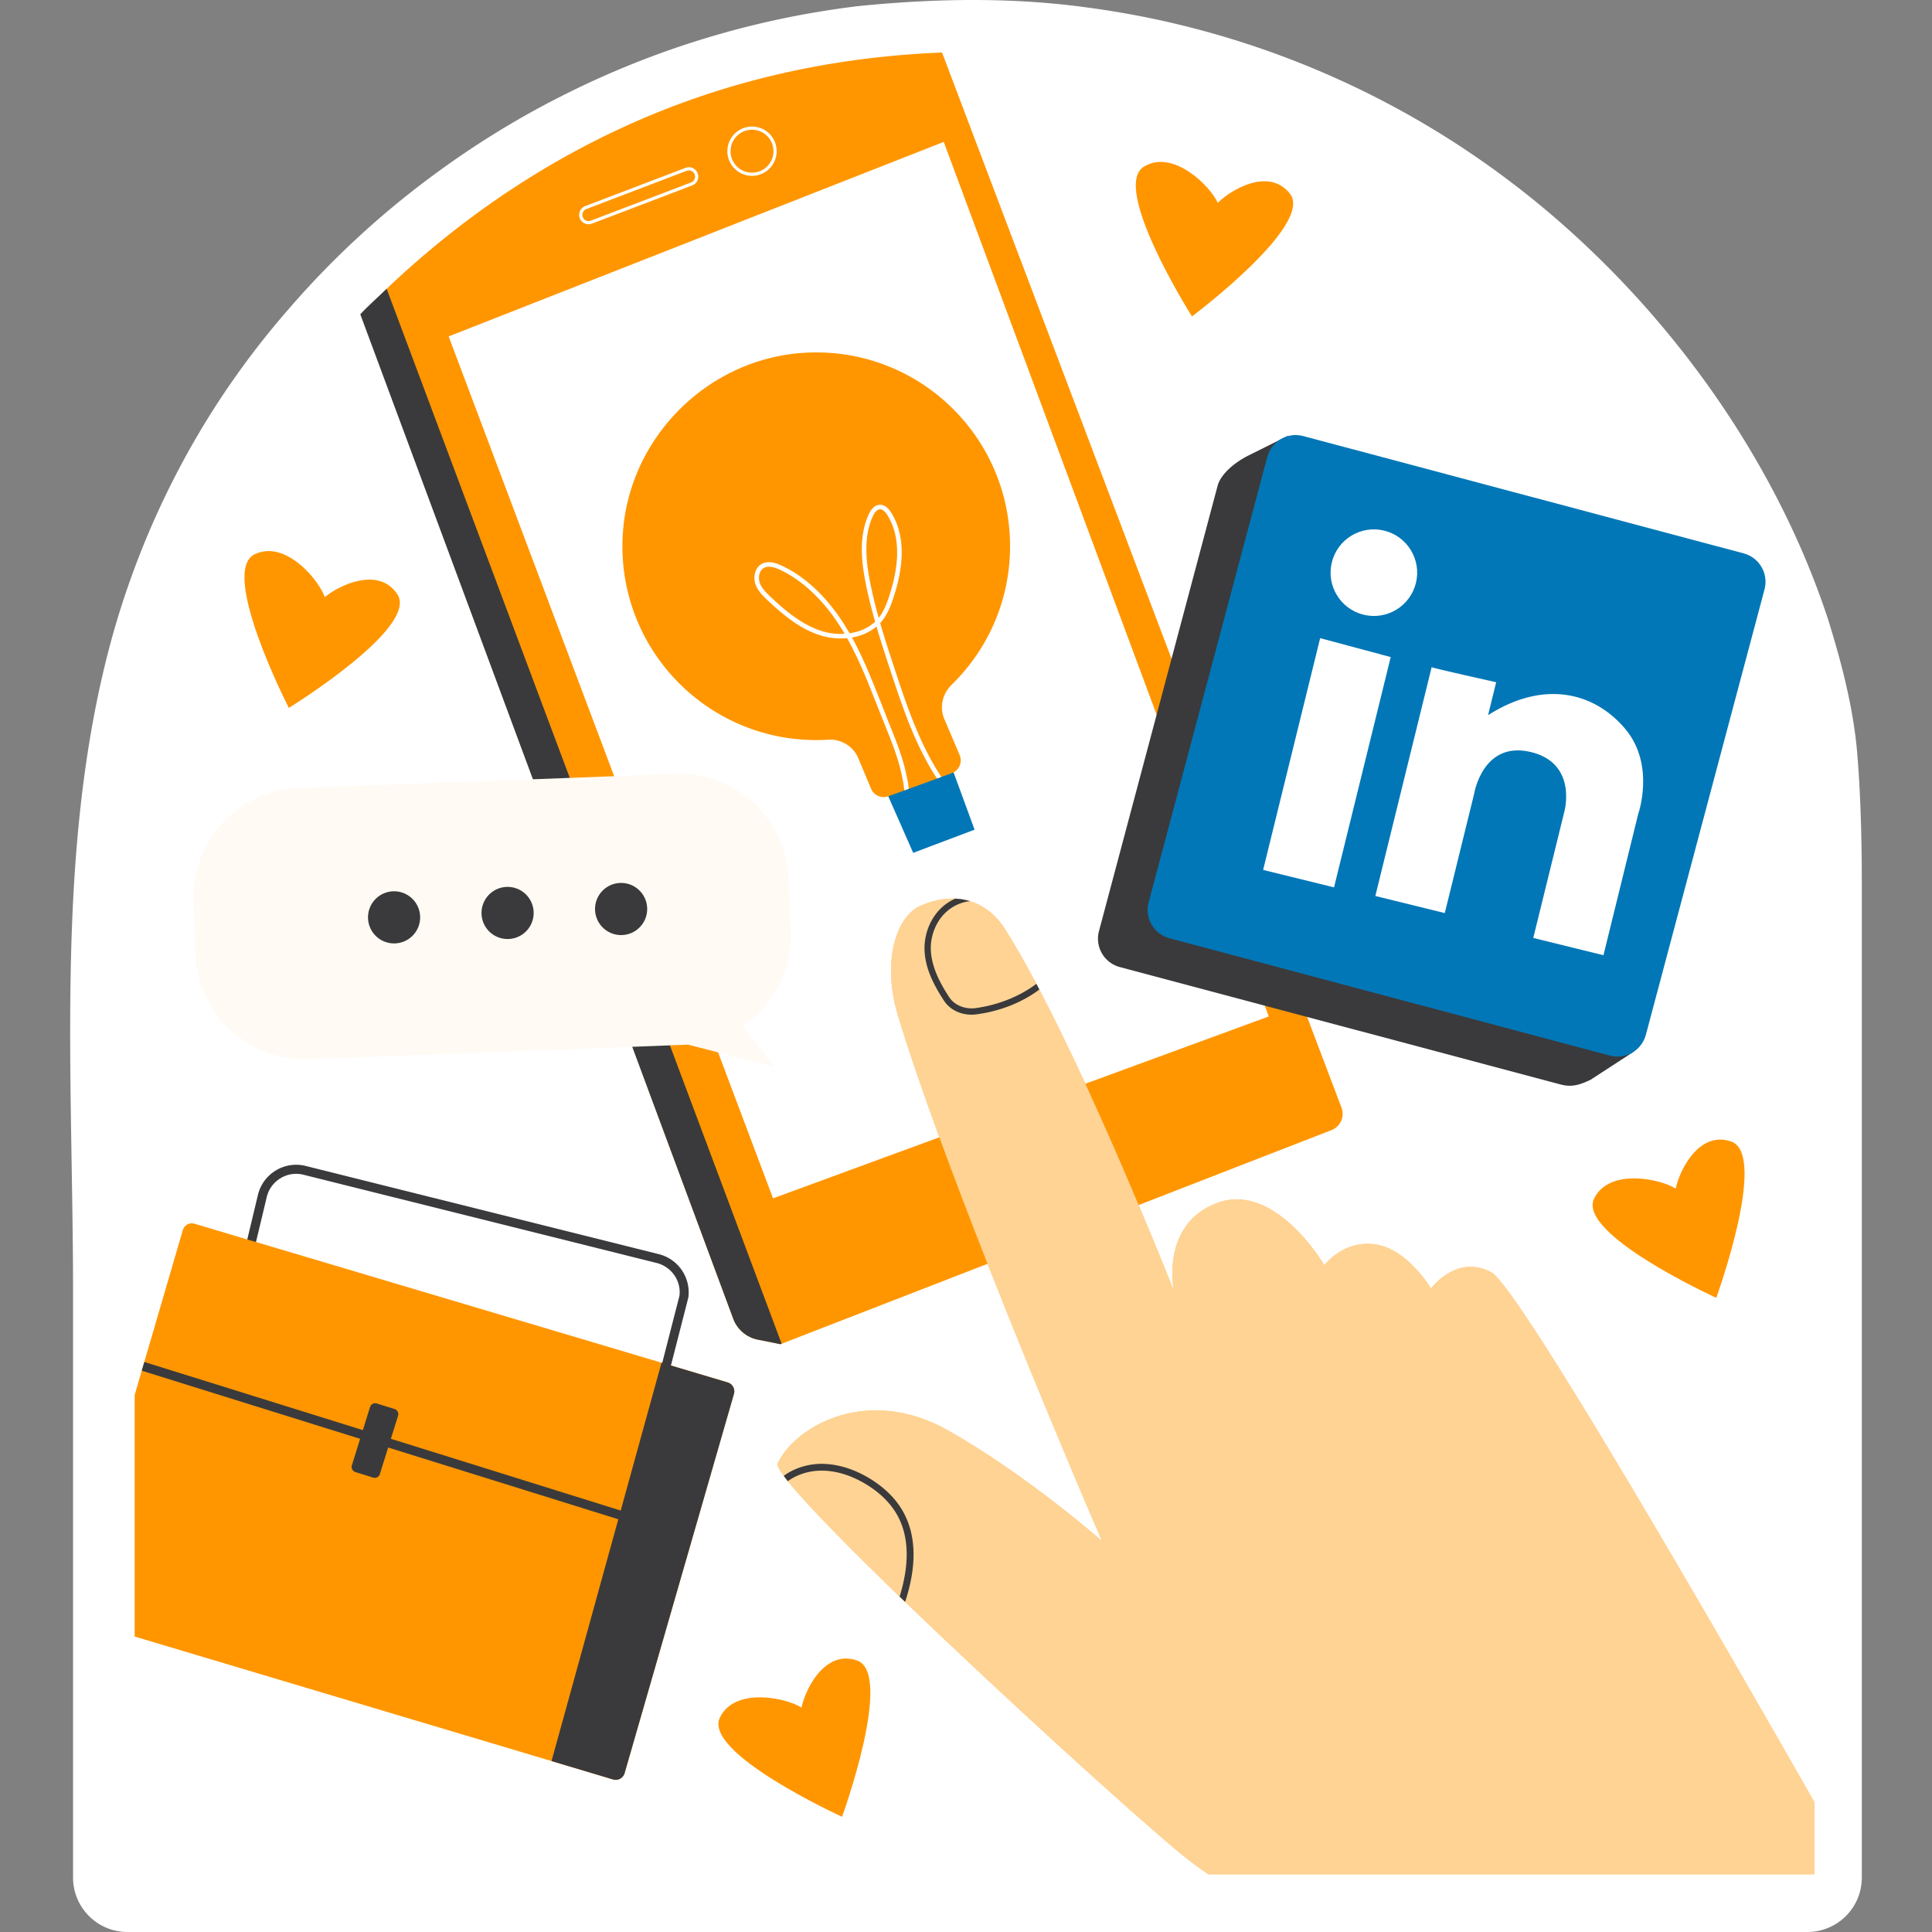
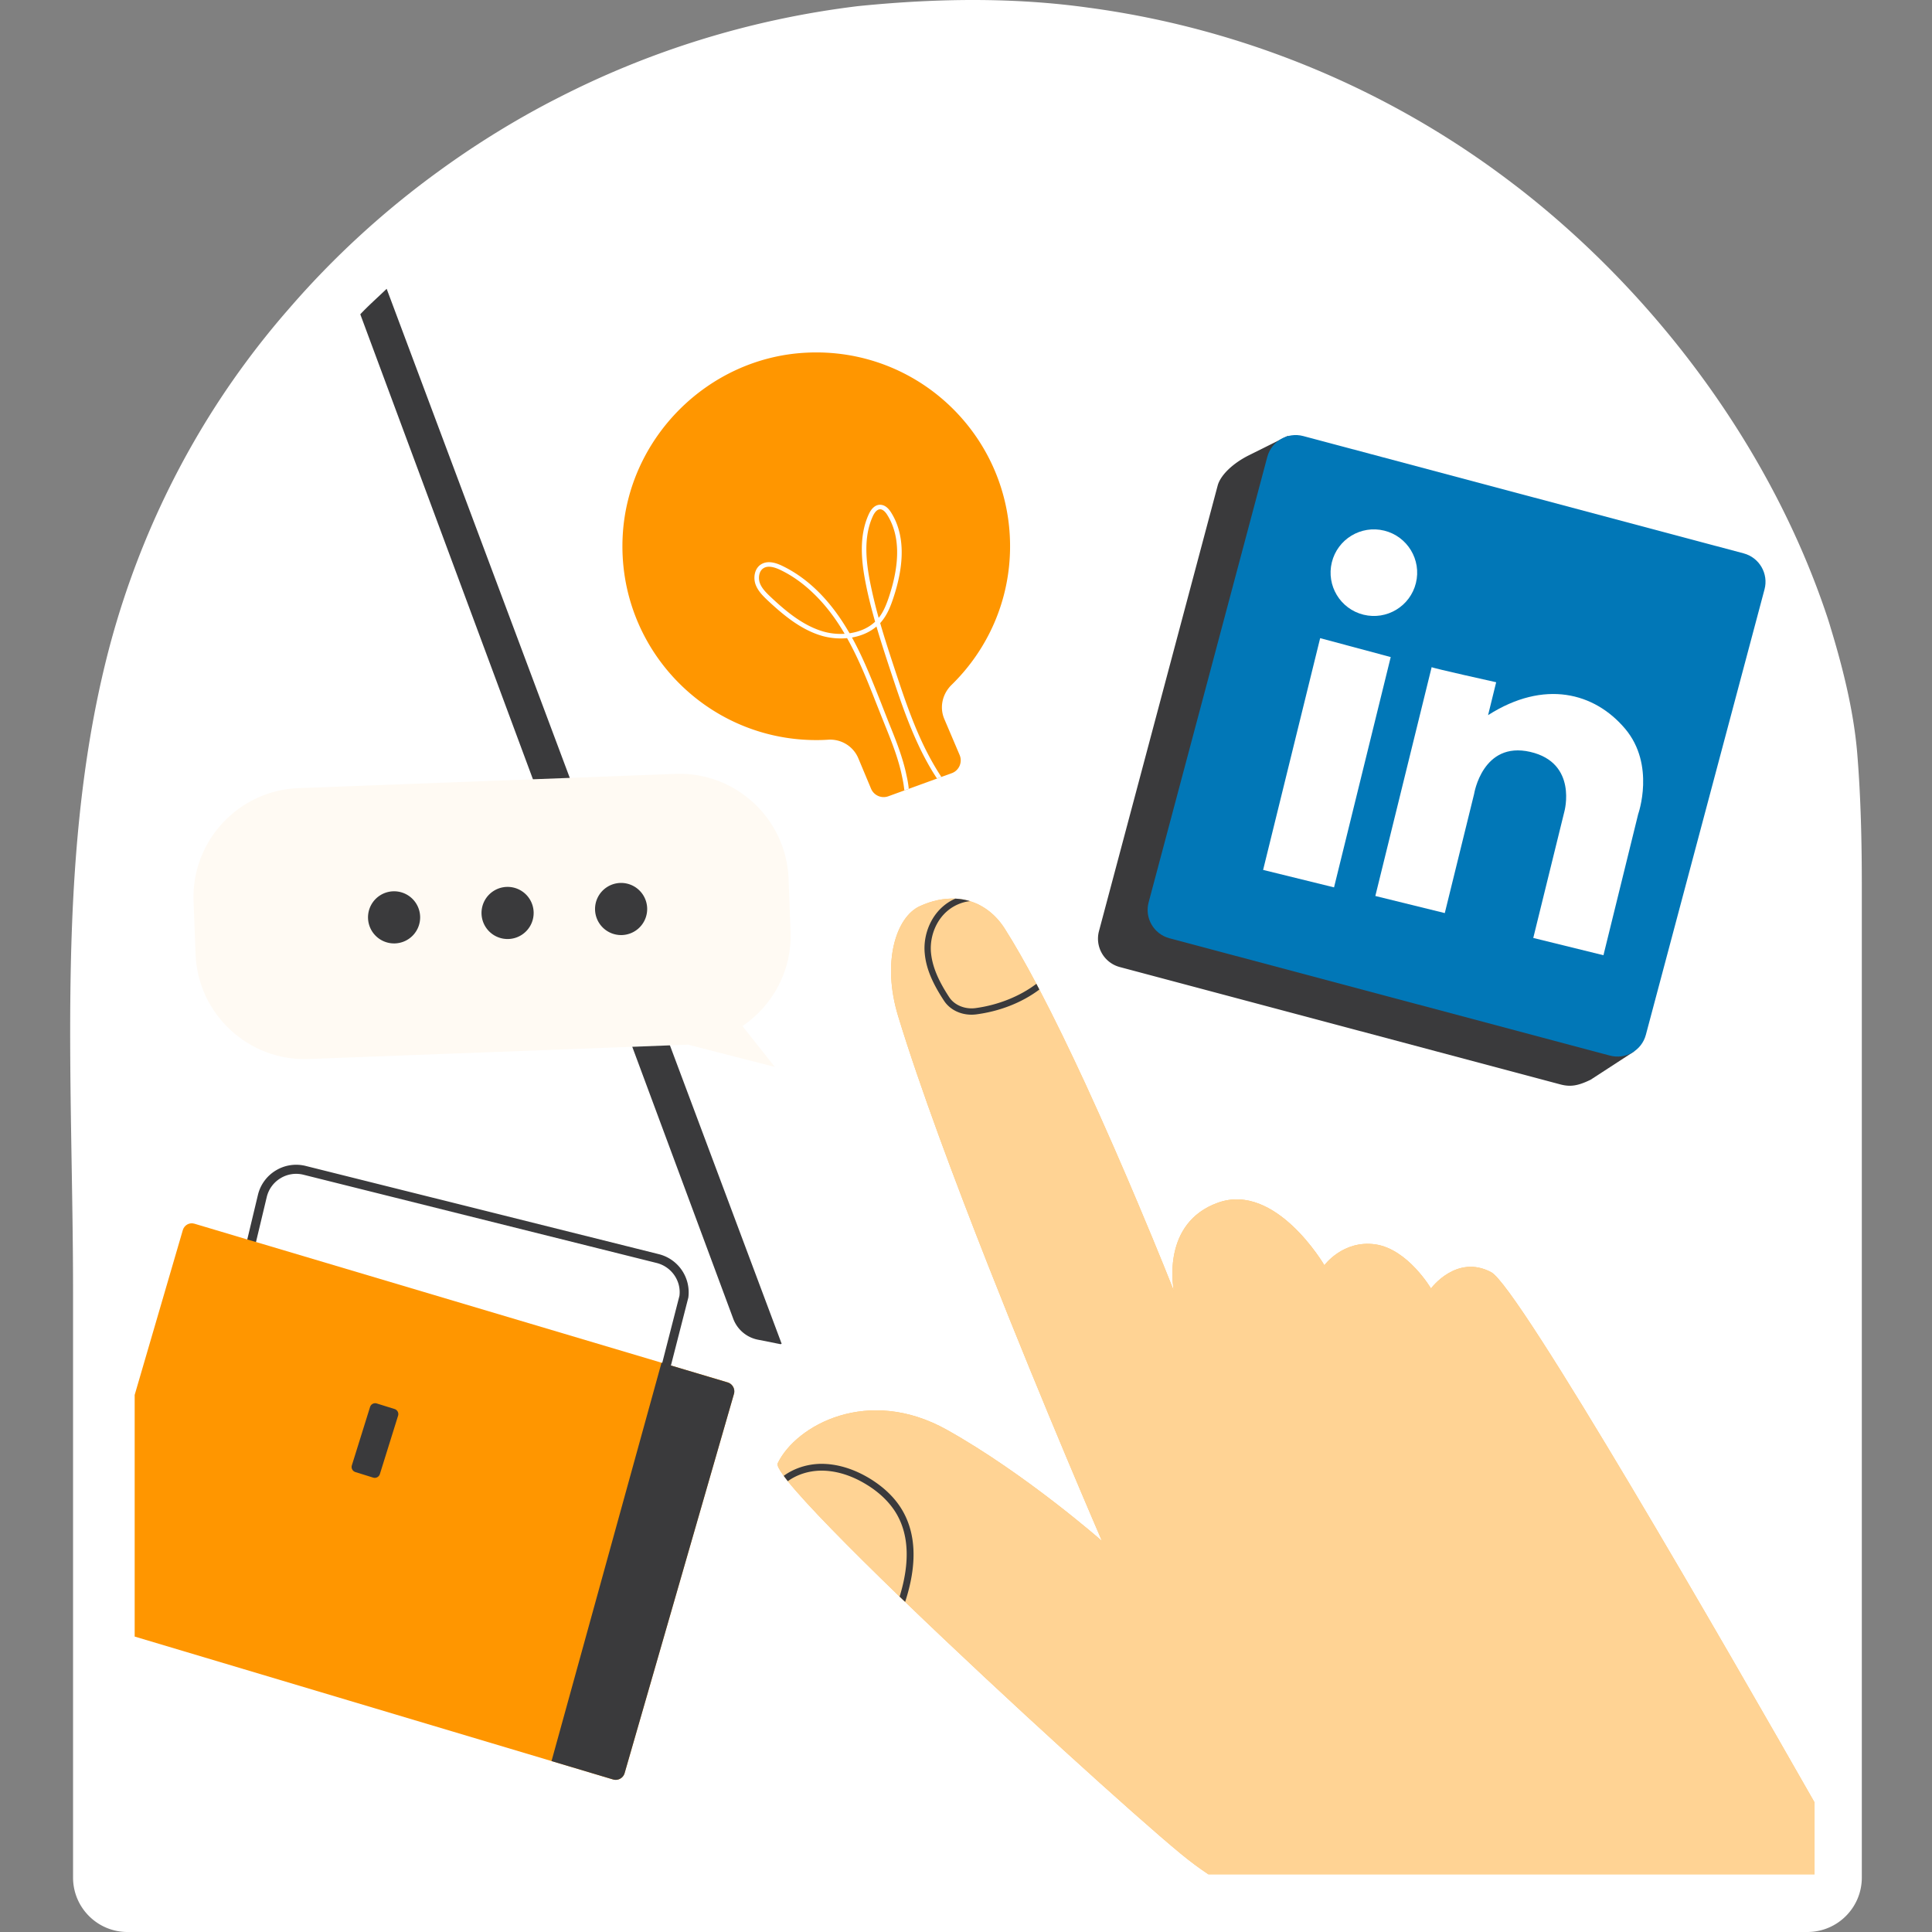
<svg xmlns="http://www.w3.org/2000/svg" version="1.1" width="512" height="512" x="0" y="0" viewBox="0 0 512 512" style="enable-background:new 0 0 512 512" xml:space="preserve" class="">
  <rect x="0" y="0" width="512" height="512" fill="#808080" stroke="none" />
  <g>
    <path d="M33.789 512c-7.968 0-14.428-6.46-14.428-14.428V342.551c0-28.194-1.142-56.384-.63-84.579.506-27.82 2.651-55.783 9.348-82.864 6.967-28.17 19.422-55.065 36.604-78.459a219.175 219.175 0 0 1 12.01-14.971c11.683-13.518 25.048-25.779 39.647-36.357a237.175 237.175 0 0 1 27.915-17.498c.975-.517 1.808-.957 2.642-1.375 25.041-12.99 52.159-21.371 80.41-24.815.24-.029 1.073-.109 1.254-.127 19.961-1.944 40.208-2.251 60.106.556l.235.029c40.476 5.505 79.048 21.479 111.54 46.195.831.629 1.677 1.272 2.499 1.913 36.559 28.541 66.59 69.1 81.288 113.249.308.924.622 1.919.909 2.914 3.626 11.875 6.2 22.961 7.059 33.421.938 11.437 1.205 23.33 1.205 35.097v262.692c0 7.968-6.46 14.428-14.428 14.428H33.789z" style="" fill="#ffffff" data-original="#ffffff" class="" opacity="1" />
-     <path d="M256.084 13.826h4.398c97.384 0 180.016 63.161 209.165 150.753l-.439 2.48 1.297.152c6.736 21.13 10.371 43.645 10.371 67.008v243.445L320.24 496.71H35.69v-63.004l12.963-34.358-12.963-29.679V234.22c0-58.4 22.715-111.495 59.791-150.932l154.171-69.37c2.136-.061 4.28-.092 6.432-.092z" style="" fill="#ffffff" data-original="#c44a5e" class="" opacity="1" />
    <path d="M285.949 461.192a95.843 95.843 0 0 0-6.637-10.172c-8.946-12.024-20.512-21.787-33.762-28.4-2.573-1.274-5.219-2.453-7.912-3.463-8.272-3.174-17.074-5.194-26.211-5.795a108.32 108.32 0 0 0-8.849-.144l-1.106.048a68.153 68.153 0 0 0-5.026.385c-3.03.312-6.012.721-8.945 1.299a90.17 90.17 0 0 0-6.204 1.563c-2.549.722-5.074 1.515-7.527 2.429a90.904 90.904 0 0 0-25.803 15.054c-11.062 9.042-20.007 20.681-26.139 33.955a96.262 96.262 0 0 0-1.539 3.511 96.985 96.985 0 0 0-6.685 25.249h2.597c1.178-8.921 3.559-17.458 6.998-25.394a59.595 59.595 0 0 1 1.611-3.559c6.036-12.528 14.669-23.518 25.249-32.103a88.466 88.466 0 0 1 23.879-13.9 97.577 97.577 0 0 1 7.479-2.501 90.17 90.17 0 0 1 6.204-1.563c2.934-.601 5.916-1.034 8.945-1.347a70.81 70.81 0 0 1 5.026-.385l1.106-.048c3.006-.072 5.964 0 8.898.192 8.777.577 17.266 2.549 25.249 5.603a84.313 84.313 0 0 1 7.262 3.198c14.068 6.926 26.188 17.482 35.205 30.588a99.377 99.377 0 0 1 4.569 7.358c5.723 10.22 9.643 21.642 11.326 33.858h2.621a98.61 98.61 0 0 0-11.879-35.516zM137.337 208.24c-.168-2.621-.409-5.242-.794-7.839a90.253 90.253 0 0 0-9.162-28.448c-6.469-12.721-15.919-23.951-27.558-32.8-1.01-.746-2.044-1.491-3.102-2.26a98.945 98.945 0 0 0-30.612-14.236c-.457.77-.914 1.539-1.347 2.309 11.615 3.054 22.22 8.152 31.454 14.813a62.915 62.915 0 0 1 3.15 2.333c10.941 8.561 19.815 19.358 25.947 31.526 4.136 8.248 7.022 17.122 8.441 26.332.409 2.573.673 5.17.866 7.815.144 2.14.192 4.257.168 6.421a81.275 81.275 0 0 1-.577 8.993 69.617 69.617 0 0 1-.697 5.002l-.192 1.082c-.553 2.958-1.274 5.844-2.092 8.657-2.453 8.465-6.18 16.328-10.869 23.47a76.096 76.096 0 0 1-4.713 6.421c-9.763 12.264-22.652 21.811-37.393 27.823-2.669 1.082-5.387 2.02-8.176 2.886a95.258 95.258 0 0 1-34.387 3.872v2.621c12.312.841 24.336-.674 35.566-4.112a97.947 97.947 0 0 0 11.375-4.304c13.659-6.156 25.658-15.366 34.964-26.885 1.78-2.26 3.511-4.593 5.074-6.998a89.507 89.507 0 0 0 11.278-24.384 97.477 97.477 0 0 0 2.02-8.609l.192-1.082c.289-1.683.529-3.343.722-4.978.337-3.03.577-6.036.625-9.018a82.11 82.11 0 0 0-.171-6.423zM469.784 164.412c-11.652 9.282-24.793 15.443-38.308 18.555a84.402 84.402 0 0 1-3.823.818c-13.683 2.549-27.654 2.092-40.832-1.323a89.33 89.33 0 0 1-25.346-11.038c-2.212-1.395-4.329-2.91-6.445-4.521-1.707-1.299-3.319-2.669-4.93-4.088a89.347 89.347 0 0 1-6.397-6.396 82.618 82.618 0 0 1-3.27-3.824l-.697-.866c-1.852-2.357-3.535-4.809-5.122-7.262-4.737-7.431-8.176-15.438-10.436-23.662-.722-2.549-1.275-5.146-1.731-7.768-2.766-15.438-1.419-31.43 3.799-46.483a91.89 91.89 0 0 1 3.222-8.032 95.417 95.417 0 0 1 18.204-26.789c-.841-.361-1.707-.722-2.573-1.082-7.719 8.152-13.779 17.386-18.204 27.174a101.63 101.63 0 0 0-4.256 11.374c-4.401 14.332-5.411 29.434-2.886 44.03a92.79 92.79 0 0 0 1.9 8.441 89.66 89.66 0 0 0 10.869 24.552 101.043 101.043 0 0 0 5.122 7.214l.697.842a72.228 72.228 0 0 0 3.27 3.847c2.044 2.236 4.136 4.401 6.349 6.397 1.611 1.443 3.222 2.813 4.93 4.112 2.092 1.611 4.232 3.174 6.421 4.593 8.465 5.507 17.723 9.475 27.414 11.903 13.827 3.559 28.496 3.847 42.828.938 1.226-.264 2.477-.529 3.751-.842 13.144-3.251 25.93-9.283 37.339-18.183l-.859-2.631z" style="" fill="#ffffff" data-original="#ffe7d9" class="" opacity="1" />
-     <path d="M352.848 299.499s-51.1 19.839-51.1 19.863l-40.039 15.558-54.563 21.186-.288.12-6.036-1.202a8.79 8.79 0 0 1-6.493-5.507L95.663 83.459a204.666 204.666 0 0 1 6.806-6.926c.361-.361.745-.721 1.13-1.082 20.93-19.624 44.895-35.385 71.587-46.042 23.922-9.551 48.789-14.452 74.466-15.491l105.865 279.641a4.624 4.624 0 0 1-2.669 5.94z" style="" fill="#ff9600" data-original="#905bb7" class="" opacity="1" />
    <path d="m207.146 356.106-.288.12-6.036-1.202a8.79 8.79 0 0 1-6.493-5.507L95.481 83.288c2.212-2.357 4.655-4.494 6.988-6.754l104.677 279.572z" style="" fill="#3a3a3c" data-original="#411c36" class="" opacity="1" />
    <path d="m250.097 37.609 86.144 231.758-131.378 48.208L118.9 89.151zM276.138 322.34c-7.099 0-12.874-5.776-12.874-12.874 0-7.099 5.776-12.874 12.874-12.874 7.099 0 12.874 5.776 12.874 12.874.001 7.098-5.775 12.874-12.874 12.874zm0-24.69c-6.515 0-11.815 5.301-11.815 11.815 0 6.515 5.301 11.815 11.815 11.815 6.515 0 11.815-5.301 11.815-11.815.001-6.514-5.3-11.815-11.815-11.815zM199.303 46.605c-.52 0-1.045-.063-1.563-.189a6.48 6.48 0 0 1-4.03-2.956c-1.869-3.077-.884-7.1 2.194-8.969a6.49 6.49 0 0 1 4.939-.761 6.483 6.483 0 0 1 4.03 2.955 6.539 6.539 0 0 1-2.194 8.97 6.486 6.486 0 0 1-3.376.95zm-.021-12.221a5.66 5.66 0 0 0-2.942.824 5.697 5.697 0 0 0-1.912 7.816 5.658 5.658 0 0 0 3.512 2.576 5.649 5.649 0 0 0 4.304-.663 5.699 5.699 0 0 0 1.912-7.817 5.696 5.696 0 0 0-4.874-2.736zM155.981 59.432a2.48 2.48 0 0 1-1.019-.22 2.469 2.469 0 0 1-1.31-1.384 2.467 2.467 0 0 1 .056-1.904 2.469 2.469 0 0 1 1.384-1.31l26.577-10.133a2.471 2.471 0 0 1 1.904.056 2.472 2.472 0 0 1 1.31 1.384 2.494 2.494 0 0 1-1.44 3.215l-26.575 10.132c-.288.11-.588.164-.887.164zm26.57-14.274c-.198 0-.395.035-.584.107L155.39 55.398c-.41.157-.734.465-.916.869a1.642 1.642 0 0 0 .83 2.18c.404.18.851.192 1.263.038l26.575-10.132a1.656 1.656 0 0 0 .955-2.133 1.647 1.647 0 0 0-.869-.916 1.657 1.657 0 0 0-.677-.146z" style="" fill="#ffffff" data-original="#ffe7d9" class="" opacity="1" />
-     <path d="m234.022 207.902 7.982 18.112 16.27-6.139-6.754-18.419z" style="" fill="#0177b7" data-original="#568be1" class="" opacity="1" />
    <path d="M254.309 200.073c.817 1.924-.144 4.136-2.092 4.833l-2.741.986-1.154.433-7.479 2.717-1.178.433-4.232 1.539a3.62 3.62 0 0 1-4.593-1.996l-3.391-8.104c-1.347-3.174-4.569-5.122-8.008-4.882a44.858 44.858 0 0 1-3.126.096c-29.29 0-52.856-24.504-51.293-54.13 1.371-25.923 22.604-47.18 48.527-48.527 29.626-1.563 54.13 22.003 54.13 51.293 0 14.404-5.94 27.39-15.486 36.72-2.429 2.357-3.271 5.916-1.948 9.042l4.064 9.547z" style="" fill="#ff9600" data-original="#ffb96b" class="" opacity="1" />
    <path d="M247.617 202.902c-4.713-8.032-7.695-17.074-10.412-25.274-1.347-4.088-2.717-8.248-3.944-12.504.288-.313.553-.649.818-1.01 1.226-1.659 1.996-3.631 2.621-5.507 3.174-9.451 3.006-17.098-.505-22.725-.89-1.443-1.876-2.116-3.006-2.116-1.202.024-2.236.914-2.982 2.573-2.669 5.844-1.876 12.601-.866 17.843.674 3.559 1.587 7.094 2.573 10.581-1.876 1.756-4.28 2.693-6.757 3.054-.096-.144-.192-.313-.288-.457-4.857-8.32-10.797-14.164-17.627-17.434-2.308-1.106-4.112-1.226-5.483-.409-1.828 1.082-2.164 3.559-1.539 5.338.625 1.732 1.924 3.03 3.295 4.328 4.208 3.92 8.849 7.768 14.428 9.354 1.972.553 4.257.794 6.541.577 3.15 5.603 5.555 11.711 7.887 17.651.505 1.25.986 2.501 1.491 3.751l.577 1.443c1.851 4.569 3.727 9.258 4.665 14.068a27.7 27.7 0 0 1 .553 3.439l1.178-.433a27.606 27.606 0 0 0-.577-3.439c-.986-4.833-2.861-9.499-4.713-14.068l-.577-1.467c-.481-1.226-.986-2.501-1.467-3.751-2.309-5.795-4.641-11.807-7.719-17.362 2.357-.409 4.641-1.347 6.493-2.91 1.226 4.16 2.549 8.2 3.8 11.976 2.717 8.2 5.699 17.242 10.388 25.322a55.63 55.63 0 0 0 1.851 2.982l1.154-.433a56.914 56.914 0 0 1-1.851-2.981zm-29.337-35.518c-5.338-1.515-9.859-5.266-13.923-9.066-1.274-1.202-2.477-2.381-3.006-3.847-.457-1.347-.216-3.198 1.034-3.92.385-.241.866-.361 1.395-.361.817 0 1.779.264 2.958.818 3.295 1.563 6.372 3.799 9.234 6.637 2.861 2.813 5.507 6.276 7.863 10.316-1.924.12-3.872-.096-5.555-.577zm14.573-3.655a131.377 131.377 0 0 1-2.333-9.763c-.962-5.074-1.755-11.591.769-17.122.313-.697.986-1.852 1.924-1.876h.024c.794 0 1.491.818 1.924 1.539 3.319 5.314 3.439 12.625.409 21.715-.697 2.068-1.395 3.751-2.453 5.194-.096.096-.168.217-.264.313z" style="" fill="#ffffff" data-original="#ffe7d9" class="" opacity="1" />
    <path d="M480.875 477.665v19.045H320.24c-2.333-1.539-4.761-3.343-7.334-5.459-12.024-9.907-46.459-41.121-73.031-66.731-.505-.457-.986-.938-1.467-1.395-13.442-13.01-24.672-24.408-29.626-30.588-.409-.505-.77-.986-1.082-1.419-1.25-1.707-1.828-2.862-1.611-3.319 4.906-10.124 23.951-20.56 44.824-8.897 20.873 11.663 41.121 29.482 41.121 29.482s-15.246-35.157-30.323-73.464c-4.401-11.182-8.777-22.604-12.769-33.522-4.232-11.591-8.032-22.604-10.917-32.079-4.401-14.404-.529-26.308 5.723-29.169 3.295-1.515 6.493-2.14 9.427-1.996 1.347.072 2.645.289 3.896.673 3.727 1.154 6.902 3.679 9.186 7.262 2.645 4.16 5.483 9.162 8.392 14.645l.794 1.515c4.04 7.719 8.2 16.328 12.192 24.961 5.218 11.326 10.148 22.701 14.116 32.127 5.387 12.745 9.018 21.955 9.306 22.676-.192-1.106-3.15-17.939 11.687-23.278 15.342-5.531 28.231 16.569 28.231 16.569s4.93-6.757 13.514-5.531c8.609 1.25 14.741 11.687 14.741 11.687s6.757-9.21 15.967-4.305c7.308 3.897 63.098 100.856 85.678 140.51z" style="" fill="#ff9600" data-original="#ffa6a7" class="" opacity="1" />
    <g style="opacity:0.58;">
      <path d="M480.875 477.665v19.045H320.24c-2.333-1.539-4.761-3.343-7.334-5.459-12.024-9.907-46.459-41.121-73.031-66.731-.505-.457-.986-.938-1.467-1.395-13.442-13.01-24.672-24.408-29.626-30.588-.409-.505-.77-.986-1.082-1.419-1.25-1.707-1.828-2.862-1.611-3.319 4.906-10.124 23.951-20.56 44.824-8.897 20.873 11.663 41.121 29.482 41.121 29.482s-15.246-35.157-30.323-73.464c-4.401-11.182-8.777-22.604-12.769-33.522-4.232-11.591-8.032-22.604-10.917-32.079-4.401-14.404-.529-26.308 5.723-29.169 3.295-1.515 6.493-2.14 9.427-1.996 1.347.072 2.645.289 3.896.673 3.727 1.154 6.902 3.679 9.186 7.262 2.645 4.16 5.483 9.162 8.392 14.645l.794 1.515c4.04 7.719 8.2 16.328 12.192 24.961 5.218 11.326 10.148 22.701 14.116 32.127 5.387 12.745 9.018 21.955 9.306 22.676-.192-1.106-3.15-17.939 11.687-23.278 15.342-5.531 28.231 16.569 28.231 16.569s4.93-6.757 13.514-5.531c8.609 1.25 14.741 11.687 14.741 11.687s6.757-9.21 15.967-4.305c7.308 3.897 63.098 100.856 85.678 140.51z" style="" fill="#ffffff" data-original="#c44a5e" class="" opacity="1" />
    </g>
    <path d="M239.876 424.511c-.505-.457-.986-.938-1.467-1.395 2.717-8.826 2.477-16.136-.721-21.763-1.732-3.03-4.521-5.795-8.104-7.96-4.04-2.477-8.248-3.727-12.192-3.655-3.223.072-6.252 1.082-8.609 2.789-.409-.505-.77-.986-1.082-1.419 2.67-1.948 6.06-3.078 9.643-3.174 4.329-.072 8.849 1.274 13.202 3.92 3.872 2.381 6.805 5.266 8.705 8.609 3.559 6.253 3.8 14.333.625 24.048zM275.442 262.24c-4.617 3.463-10.485 5.771-16.785 6.589-.409.048-.817.072-1.226.072-2.982 0-5.747-1.371-7.262-3.703-3.15-4.785-4.737-8.633-5.098-12.48-.553-5.387 2.068-11.927 8.104-14.573 1.347.072 2.645.288 3.896.673a9.91 9.91 0 0 0-2.309.505c-5.94 2.02-8.537 8.176-8.032 13.226.361 3.559 1.851 7.19 4.833 11.735 1.371 2.092 4.136 3.222 6.878 2.885 6.012-.794 11.783-3.102 16.208-6.445l.793 1.516zM433.007 278.682l30.489-124.233-122.309-38.895-10.104 5.043c-4.455 2.207-7.669 5.382-8.394 8.103L291.24 246.758a7.779 7.779 0 0 0 5.514 9.519l116.732 31.096c2.615.697 4.618.441 8.066-1.245l11.455-7.446z" style="" fill="#3a3a3c" data-original="#411c36" class="" opacity="1" />
    <path d="m335.848 121.076-31.451 118.067c-1.103 4.142 1.361 8.396 5.522 9.504l116.731 31.095c4.142 1.103 8.415-1.356 9.518-5.498l31.451-118.067c1.103-4.142-1.375-8.42-5.517-9.523l-116.731-31.095c-4.161-1.108-8.419 1.376-9.523 5.517z" style="" fill="#0177b7" data-original="#568be1" class="" opacity="1" />
    <path d="M375.233 154.505c-1.514 6.153-7.73 9.913-13.883 8.399-6.153-1.514-9.913-7.73-8.399-13.883 1.514-6.153 7.73-9.913 13.883-8.399 6.153 1.515 9.913 7.73 8.399 13.883zM349.855 169.116l-15.117 61.42 18.795 4.626 15.021-61.032zM379.404 176.8l-14.926 60.645 18.406 4.53 7.773-31.582s2.223-14.042 14.865-11.137c12.642 2.906 9.059 15.792 9.059 15.792l-8.25 33.519 18.6 4.578 9.203-37.394s4.647-13.035-3.47-22.636c-8.117-9.601-21.438-13.085-36.309-3.594l2.146-8.719c.001.001-16.951-3.761-17.097-4.002z" style="" fill="#ffffff" data-original="#ffe7d9" class="" opacity="1" />
    <path d="m65.09 330.309 3.258-13.622a10.364 10.364 0 0 1 4.733-6.493 10.365 10.365 0 0 1 7.947-1.205l93.569 23.378a10.43 10.43 0 0 1 7.818 11.498l-6.563 25.622-2.33-.597 6.535-25.481c.511-3.916-2.075-7.717-6.044-8.709l-93.569-23.378a7.97 7.97 0 0 0-6.116.926 7.97 7.97 0 0 0-3.641 4.996l-3.258 13.622-2.339-.557z" style="" fill="#3a3a3c" data-original="#411c36" class="" opacity="1" />
    <path d="M194.497 369.404 165.52 469.921c-.385 1.299-1.755 2.044-3.03 1.659l-16.328-4.882-53.447-15.962-57.025-17.03v-64.038l1.875-6.421.674-2.309 10.22-34.989c.409-1.323 1.78-2.044 3.054-1.659l14.019 4.184 2.309.673 107.467 31.983.192.048 1.126.798 1.183-.101 15.053 4.473c1.275.411 2.02 1.758 1.635 3.056z" style="" fill="#ff9600" data-original="#ffb96b" class="" opacity="1" />
    <path d="m162.479 471.581-16.321-4.875 29.154-105.576 17.54 5.231c1.278.398 2.033 1.75 1.655 3.042l-28.986 100.523a2.457 2.457 0 0 1-3.042 1.655z" style="" fill="#3a3a3c" data-original="#411c36" class="" opacity="1" />
-     <path d="m182.164 408.335-18.316-5.717-60.987-19.01-7.43-2.306-57.868-18.055.682-2.312 57.921 18.062 7.411 2.293 60.92 19.022 18.369 5.724z" style="" fill="#3a3a3c" data-original="#411c36" class="" opacity="1" />
    <path d="m98.897 391.583-4.723-1.473a1.419 1.419 0 0 1-.929-1.772l4.826-15.476a1.42 1.42 0 0 1 1.772-.93l4.724 1.472a1.418 1.418 0 0 1 .929 1.771l-4.827 15.478a1.42 1.42 0 0 1-1.772.93z" style="" fill="#3a3a3c" data-original="#411c36" class="" opacity="1" />
    <path d="m209.509 246.943-.533-14.111c-.599-15.86-14.066-28.346-29.926-27.746l-100.006 3.779c-15.86.599-28.346 14.066-27.746 29.926l.533 14.111c.599 15.86 14.066 28.346 29.926 27.747l100.006-3.779c.171-.007.335-.036.505-.045l23.064 5.913-8.569-10.818c7.988-5.414 13.135-14.678 12.746-24.977z" style="" fill="#fffaf3" data-original="#fffaf3" class="" />
    <path d="M111.337 242.818a6.907 6.907 0 1 1-13.804.522 6.907 6.907 0 0 1 13.804-.522zM141.418 241.682a6.907 6.907 0 1 1-13.805.521 6.907 6.907 0 0 1 13.805-.521zM171.5 240.545a6.908 6.908 0 1 1-13.805.52 6.908 6.908 0 0 1 13.805-.52z" style="" fill="#3a3a3c" data-original="#411c36" class="" opacity="1" />
-     <path d="M341.849 51.332c-5.543-7.108-15.71-1.033-19.127 2.436-1.906-4.364-11.788-14.32-19.542-9.631-8.862 5.358 12.133 38.817 12.667 39.666l-.015.097c-.001.001 32.468-24.296 26.017-32.568zM458.749 302.496c-8.53-2.913-13.712 7.737-14.672 12.511-3.984-2.609-17.705-5.529-21.627 2.639-4.483 9.336 31.404 25.841 32.316 26.258l.041.09s13.868-38.108 3.942-41.498zM105.333 157.545c-4.881-7.578-15.554-2.442-19.269.705-1.506-4.518-10.452-15.322-18.597-11.351-9.309 4.539 8.591 39.752 9.046 40.645l-.024.096c.001.001 34.524-21.276 28.844-30.095zM227.077 440.025c-8.53-2.913-13.712 7.737-14.672 12.51-3.984-2.608-17.704-5.529-21.626 2.639-4.483 9.336 31.404 25.841 32.316 26.258l.041.09c0 .001 13.868-38.107 3.941-41.497z" style="" fill="#ff9600" data-original="#ffa6a7" class="" opacity="1" />
  </g>
</svg>